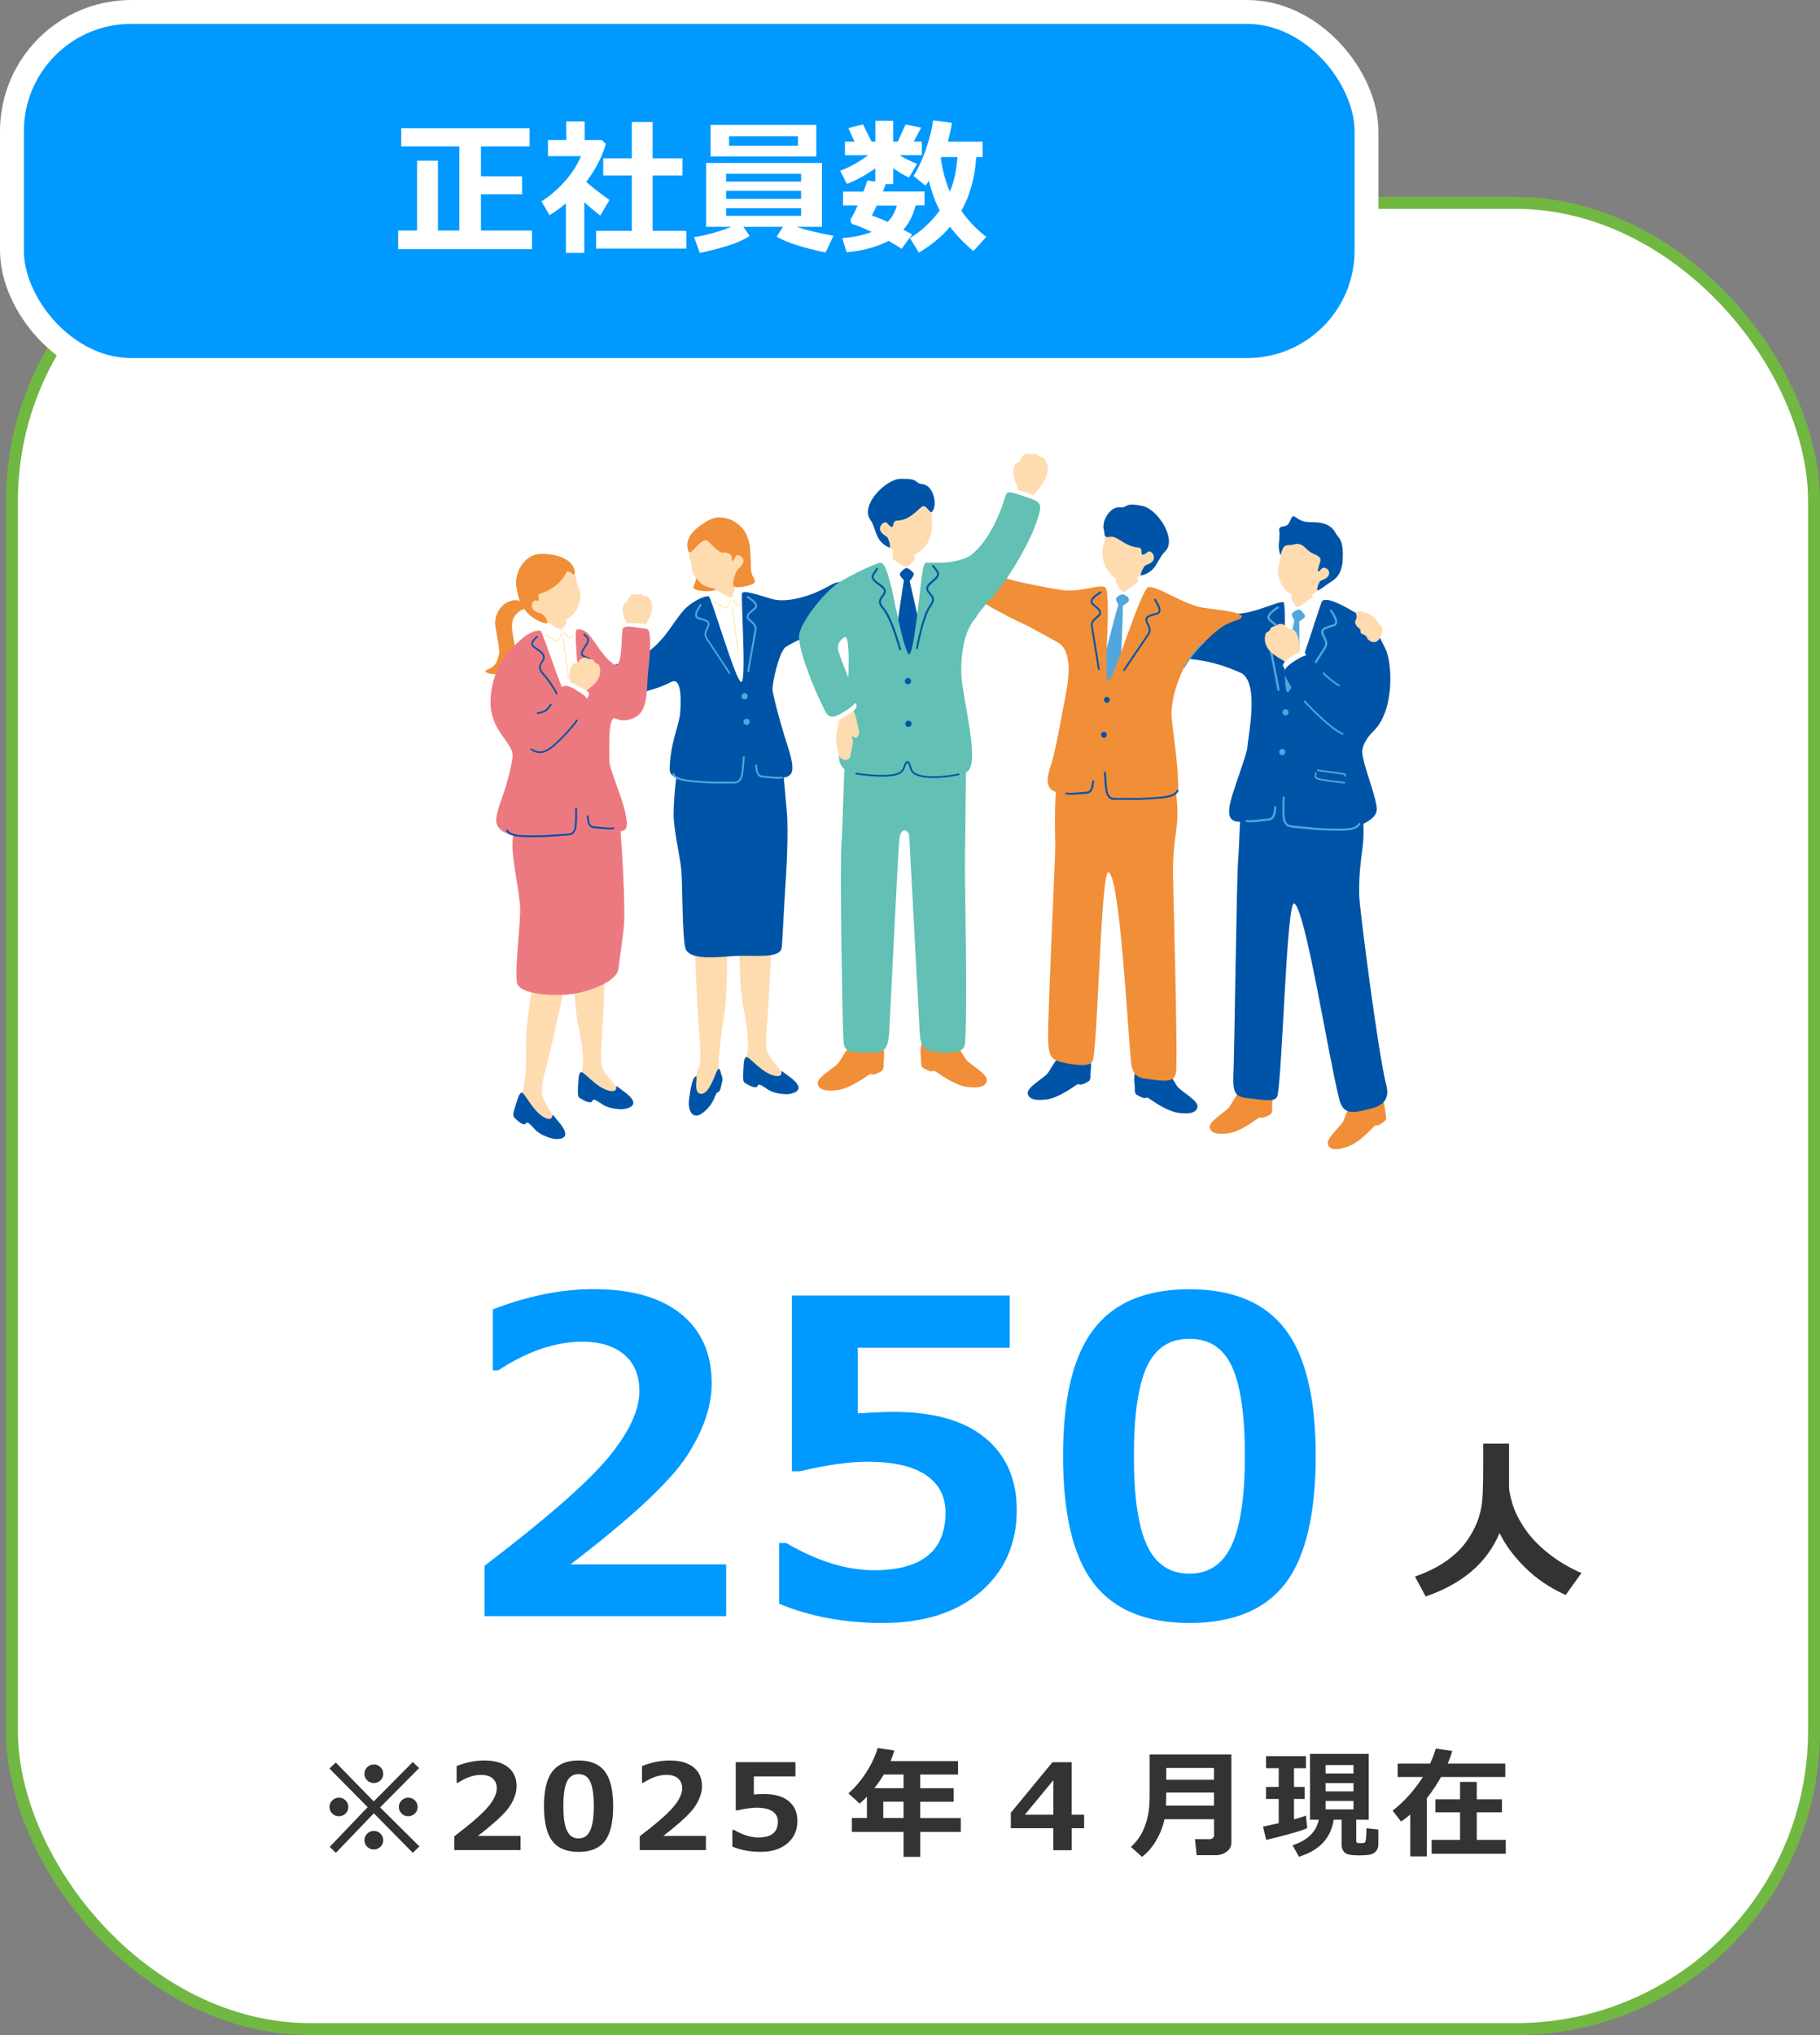
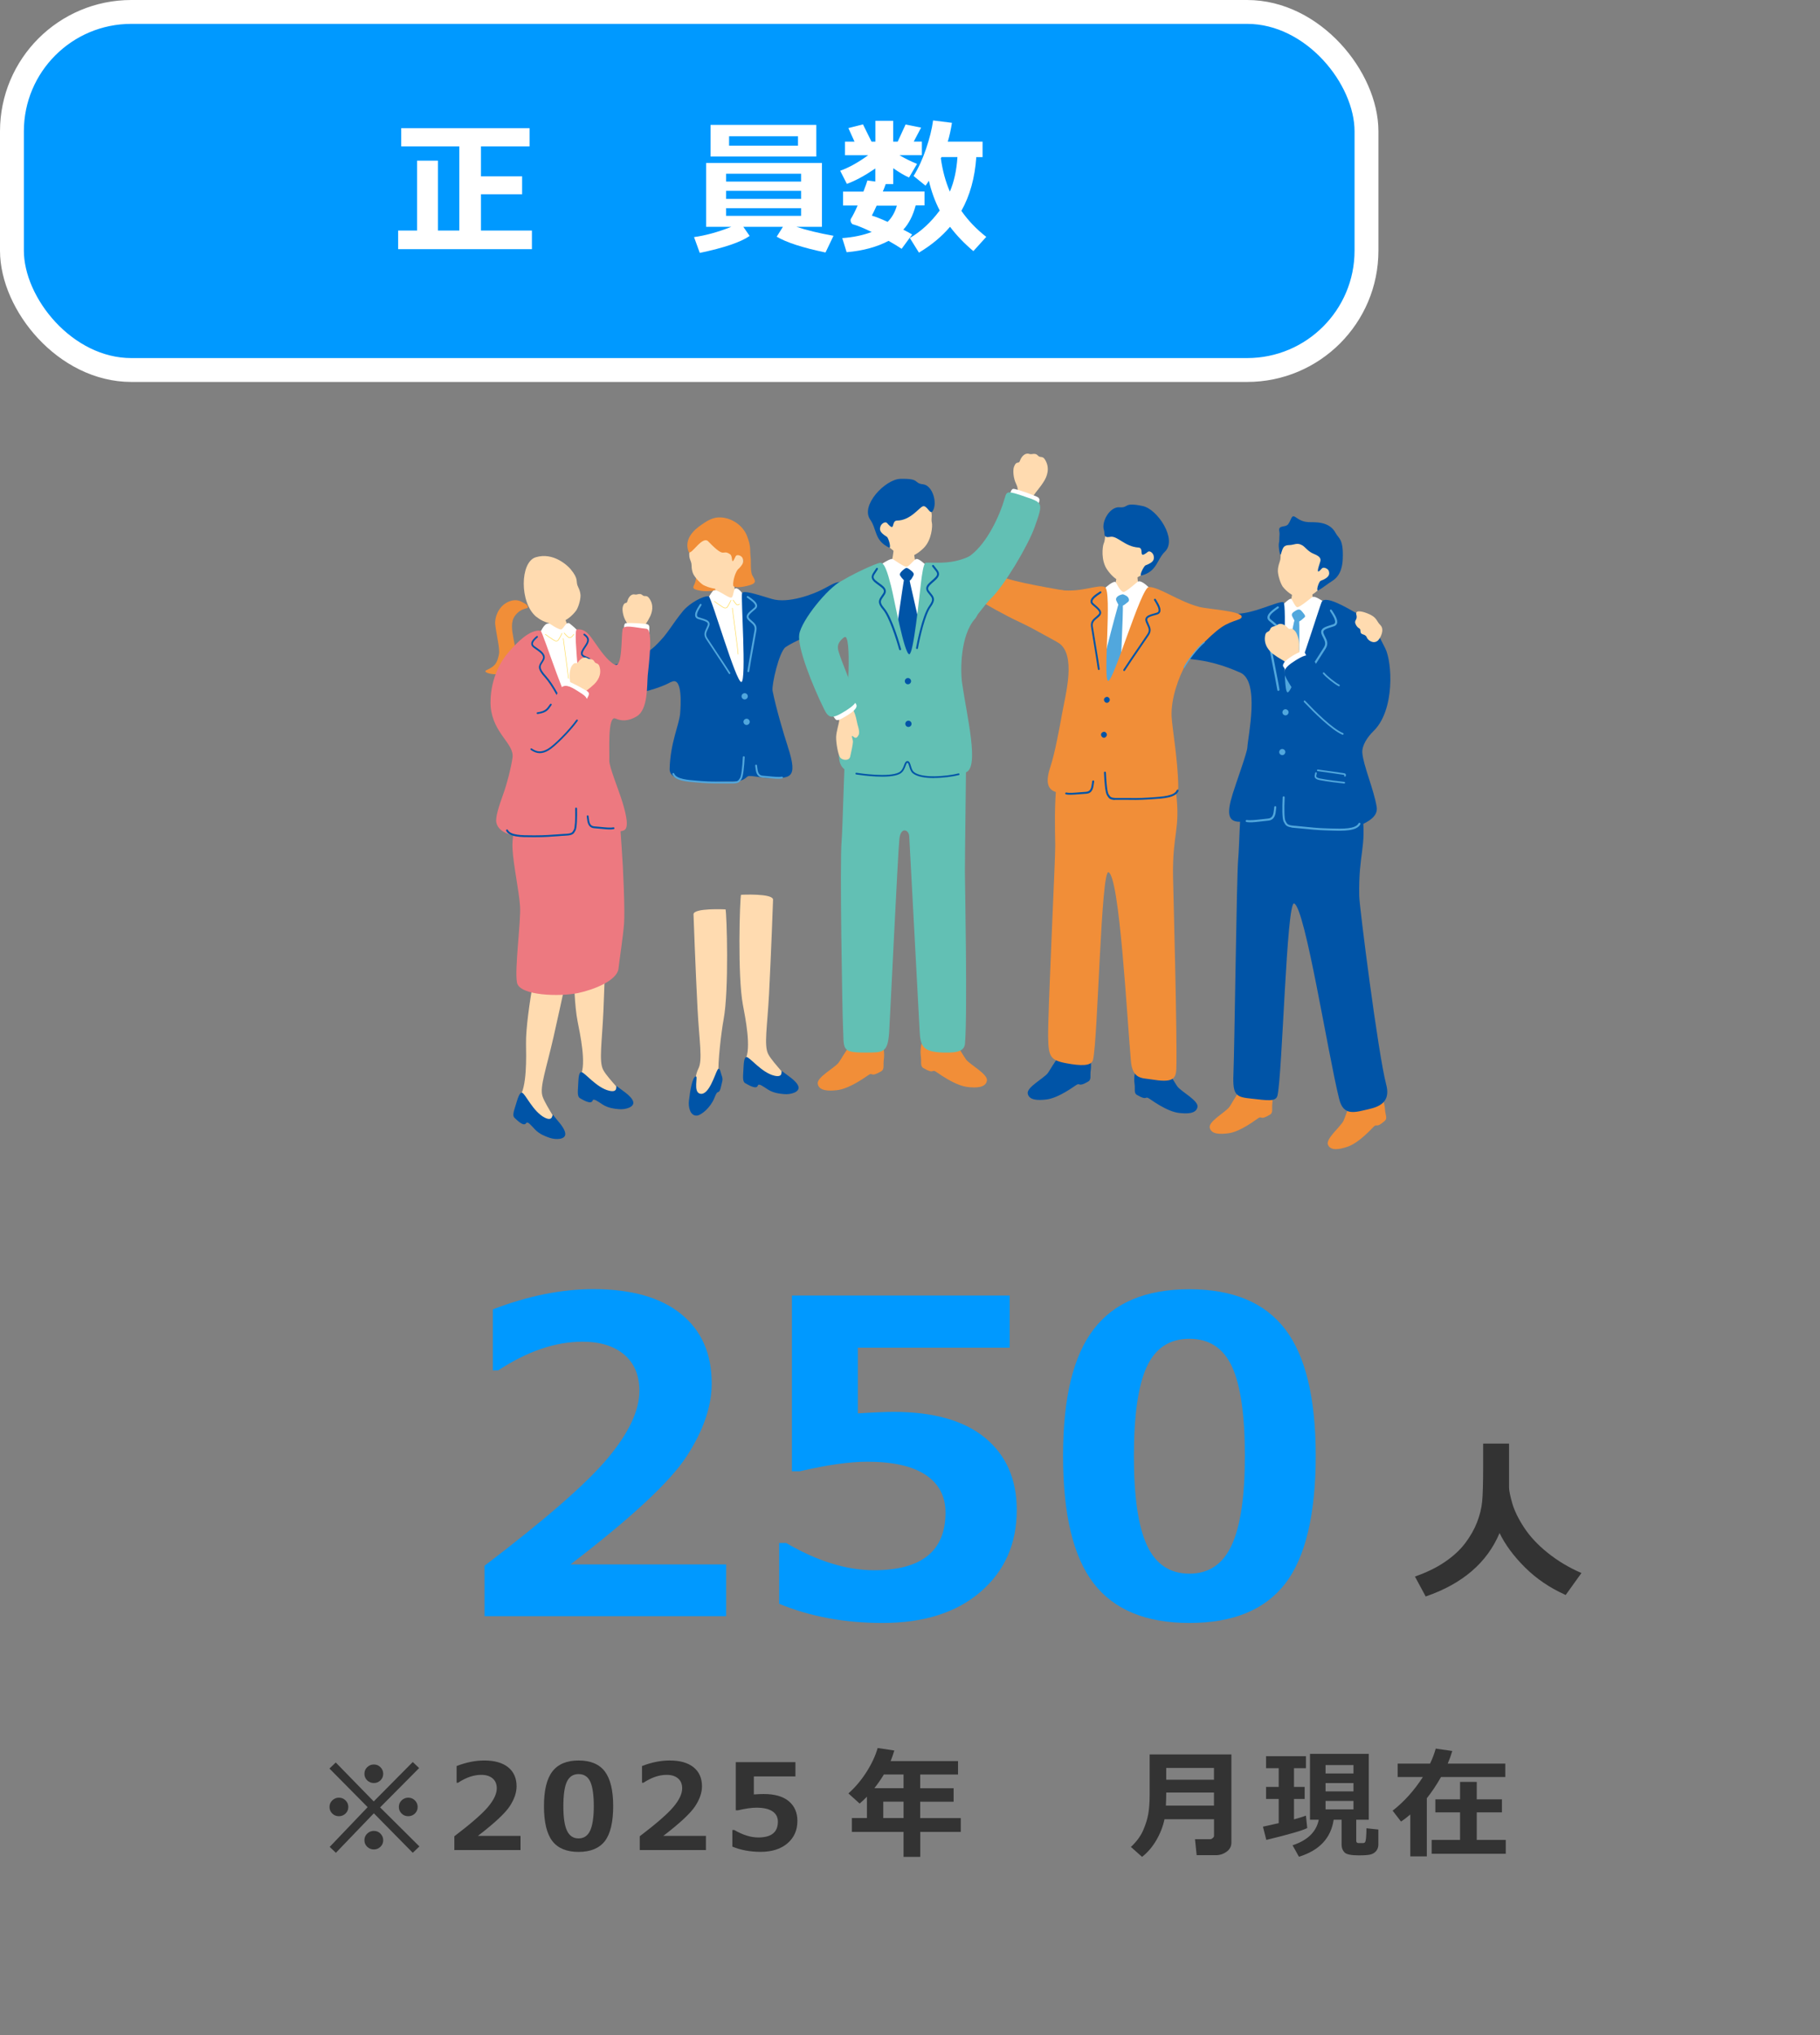
<svg xmlns="http://www.w3.org/2000/svg" id="_レイヤー_8" data-name="レイヤー 8" viewBox="0 0 305 341">
  <rect x="0" y="0" width="305" height="341" fill="#808080" stroke="none" />
-   <rect x="2" y="34" width="302" height="306" rx="50" ry="50" style="fill: #fff; stroke: #70b842; stroke-miterlimit: 10; stroke-width: 2px;" />
  <rect x="2" y="2" width="227" height="60" rx="20" ry="20" style="fill: #09f; stroke: #fff; stroke-miterlimit: 10; stroke-width: 4px;" />
  <g>
    <path d="M69.89,38.63v-11.71h3.5v11.71h3.58v-14.1h-9.73v-3.05h21.51v3.05h-8.15v5.02h6.9v3h-6.9v6.08h8.54v3.12h-22.42v-3.12h3.17Z" style="fill: #fff;" />
-     <path d="M97.92,42.38h-3.08v-8.31c-.85.72-1.77,1.39-2.75,1.99l-1.35-2.31c1.48-.95,2.81-2.1,3.99-3.45,1.18-1.35,2.06-2.73,2.64-4.14h-5.54v-2.7h3.06v-3.1h3.1v3.1h2.88l.65.67c-.59,2.1-1.68,4.21-3.27,6.34.76.71,2.05,1.72,3.89,3.04l-1.55,2.62c-.98-.77-1.88-1.52-2.67-2.26v8.51ZM115.02,41.66h-15.12v-2.98h5.98v-9.28h-4.79v-2.87h4.79v-6.08h3.49v6.08h5v2.87h-5v9.28h5.65v2.98Z" style="fill: #fff;" />
    <path d="M125.62,39.54c-1.47,1.03-4.26,1.98-8.35,2.84l-.96-2.65c1.94-.27,4.02-.84,6.24-1.72h-4.22v-10.71h19.41v10.71h-4.27c1.69.56,3.76,1.06,6.21,1.5l-1.34,2.8c-3.87-.81-6.59-1.7-8.18-2.65l1.04-1.65h-6.63l1.06,1.53ZM136.8,26.23h-17.72v-5.3h17.72v5.3ZM134.25,30.43v-1.32h-12.57v1.32h12.57ZM121.68,33.33h12.57v-1.35h-12.57v1.35ZM134.25,34.88h-12.57v1.29h12.57v-1.29ZM133.73,24.41v-1.57h-11.55v1.57h11.55Z" style="fill: #fff;" />
    <path d="M153.44,34.46c-.45,1.69-1.14,3.03-2.06,4.02.64.33,1.14.6,1.48.81l-1.76,2.4c-.57-.38-1.3-.83-2.19-1.33-1.96,1.03-4.31,1.67-7.03,1.9l-.73-2.36c1.85-.14,3.49-.48,4.93-1.03-1.37-.66-2.38-1.07-3.03-1.25-.13,0-.25-.08-.35-.23-.11-.15-.16-.31-.16-.48,0-.08.01-.15.04-.22.32-.5.7-1.25,1.14-2.25h-2.44v-2.33h3.41c.34-.88.57-1.5.67-1.87l1.33.18v-2.19c-1.77,1.21-3.36,2.07-4.77,2.58l-1.12-2.2c1.42-.5,2.98-1.36,4.69-2.6h-3.89v-2.28h1.6l-1.03-2.27,2.45-.62,1.43,2.89h.65v-3.49h2.98v3.49h.76l1.32-2.87,2.6.52-1.23,2.34h1.36v2.28h-3.76c.91.55,1.9,1.04,2.95,1.46l-1.34,2.28c-.65-.26-1.53-.78-2.65-1.55v2.65h-1.26c-.14.41-.3.82-.48,1.25h6.98v2.33h-1.46ZM148.75,37.18c.72-.71,1.23-1.62,1.55-2.72h-3.39c-.33.72-.59,1.28-.81,1.67.61.17,1.49.52,2.65,1.05ZM163.61,26.33c-.24,3.46-1.07,6.46-2.5,9,1.13,1.62,2.52,3.07,4.17,4.36l-2.16,2.39c-1.54-1.3-2.84-2.66-3.91-4.08-1.38,1.63-3.11,3.07-5.21,4.33l-1.53-2.45c1.85-1.07,3.52-2.61,5.01-4.61-.81-1.56-1.41-3.23-1.82-4.99-.19.32-.37.59-.56.83l-2-1.62c.8-1.29,1.49-2.79,2.08-4.52.59-1.73.99-3.32,1.19-4.79l3.16.4c-.19,1.19-.42,2.24-.7,3.15h5.83v2.6h-1.06ZM159.18,32.11c.71-1.66,1.13-3.59,1.27-5.79h-2.67l-.11.21c.28,2.05.79,3.91,1.51,5.58Z" style="fill: #fff;" />
  </g>
  <g>
    <path d="M121.69,270.81h-40.49v-8.45c10.24-7.79,17.13-13.81,20.66-18.04,3.53-4.23,5.29-7.98,5.29-11.26,0-2.61-.85-4.64-2.55-6.08-1.7-1.44-4.03-2.16-7-2.16-4.52,0-9.22,1.6-14.12,4.81h-.89v-10.23c5.89-2.26,11.51-3.39,16.86-3.39,6.34,0,11.23,1.38,14.67,4.15,3.43,2.77,5.15,6.65,5.15,11.64,0,3.85-1.4,7.92-4.19,12.21-2.79,4.29-9.29,10.33-19.48,18.13h26.09v8.66Z" style="fill: #09f;" />
    <path d="M130.57,268.74v-10.19h1.18c5.2,3.04,10.11,4.56,14.72,4.56,7.98,0,11.98-3.22,11.98-9.66,0-2.73-1.11-4.84-3.32-6.31-2.21-1.47-5.48-2.21-9.8-2.21-2.95,0-6.71.53-11.3,1.6h-1.32v-29.44h36.5v8.73h-25.45v11.01c2.73-.17,4.74-.25,6.02-.25,6.7,0,11.81,1.46,15.33,4.37,3.52,2.91,5.28,6.93,5.28,12.07,0,5.66-2.02,10.22-6.06,13.71-4.04,3.48-9.52,5.22-16.43,5.22-6.34,0-12.12-1.07-17.32-3.21Z" style="fill: #09f;" />
    <path d="M199.33,271.95c-7.3,0-12.65-2.22-16.06-6.65-3.41-4.43-5.12-11.54-5.12-21.33s1.71-16.78,5.13-21.24c3.42-4.47,8.77-6.7,16.04-6.7s12.62,2.23,16.04,6.68c3.42,4.46,5.13,11.53,5.13,21.23s-1.7,17-5.1,21.4c-3.4,4.41-8.76,6.61-16.08,6.61ZM199.33,224.33c-3.33,0-5.71,1.56-7.15,4.69-1.44,3.12-2.16,8.12-2.16,14.99s.74,11.83,2.21,14.97c1.47,3.14,3.84,4.71,7.09,4.71s5.62-1.59,7.09-4.78c1.47-3.18,2.21-8.17,2.21-14.97s-.72-11.82-2.16-14.94c-1.44-3.11-3.82-4.67-7.15-4.67Z" style="fill: #09f;" />
  </g>
  <path d="M251.31,256.86c-2.09,4.98-6.22,8.53-12.39,10.65l-1.8-3.34c1.95-.68,3.63-1.5,5.02-2.45s2.53-1.99,3.39-3.13c.86-1.14,1.53-2.31,1.99-3.49.46-1.19.75-2.34.86-3.46.11-1.12.17-3.08.17-5.9v-3.85s4.34,0,4.34,0v7.34c0,.52.18,1.4.53,2.64.36,1.25,1.02,2.61,1.99,4.09.97,1.48,2.29,2.9,3.96,4.24s3.55,2.47,5.65,3.38l-2.64,3.68c-2.64-1.18-4.91-2.72-6.81-4.61s-3.33-3.82-4.28-5.79Z" style="fill: #333;" />
  <g>
    <path d="M70.28,309.4l-1.11,1.06-6.52-6.62-6.36,6.62-1.04-.99,6.36-6.66-6.4-6.47,1.06-1.01,6.36,6.52,6.54-6.6,1.07,1.01-6.54,6.59,6.58,6.54ZM58.37,302.78c0,.43-.15.8-.46,1.1s-.68.45-1.12.45-.81-.15-1.11-.45-.46-.67-.46-1.1.15-.8.46-1.1.68-.46,1.11-.46.81.15,1.12.46.46.67.46,1.1ZM64.22,297.22c0,.43-.15.8-.46,1.1s-.68.45-1.11.45-.81-.15-1.12-.45-.46-.67-.46-1.1.15-.8.46-1.1.68-.46,1.12-.46.81.15,1.11.46.46.67.46,1.1ZM64.22,308.35c0,.43-.15.8-.46,1.1s-.68.45-1.11.45-.81-.15-1.12-.45-.46-.67-.46-1.1.15-.8.46-1.1.68-.46,1.12-.46.81.15,1.11.46.46.67.46,1.1ZM69.99,302.78c0,.43-.15.8-.46,1.1s-.68.45-1.12.45-.81-.15-1.11-.45-.46-.67-.46-1.1.15-.8.46-1.1.68-.46,1.11-.46.81.15,1.12.46.46.67.46,1.1Z" style="fill: #333;" />
    <path d="M87.23,310h-11.09v-2.31c2.81-2.14,4.69-3.78,5.66-4.94s1.45-2.19,1.45-3.09c0-.72-.23-1.27-.7-1.67s-1.1-.59-1.92-.59c-1.24,0-2.53.44-3.87,1.32h-.24v-2.8c1.61-.62,3.15-.93,4.62-.93,1.74,0,3.08.38,4.02,1.14s1.41,1.82,1.41,3.19c0,1.05-.38,2.17-1.15,3.34s-2.54,2.83-5.34,4.97h7.15v2.37Z" style="fill: #333;" />
    <path d="M96.96,310.31c-2,0-3.47-.61-4.4-1.82s-1.4-3.16-1.4-5.84.47-4.6,1.41-5.82,2.4-1.84,4.39-1.84,3.46.61,4.39,1.83,1.41,3.16,1.41,5.82-.47,4.66-1.4,5.86-2.4,1.81-4.4,1.81ZM96.96,297.27c-.91,0-1.56.43-1.96,1.28s-.59,2.23-.59,4.11.2,3.24.61,4.1,1.05,1.29,1.94,1.29,1.54-.44,1.94-1.31.61-2.24.61-4.1-.2-3.24-.59-4.09-1.05-1.28-1.96-1.28Z" style="fill: #333;" />
    <path d="M118.3,310h-11.09v-2.31c2.81-2.14,4.69-3.78,5.66-4.94s1.45-2.19,1.45-3.09c0-.72-.23-1.27-.7-1.67s-1.1-.59-1.92-.59c-1.24,0-2.53.44-3.87,1.32h-.24v-2.8c1.61-.62,3.15-.93,4.62-.93,1.74,0,3.08.38,4.02,1.14s1.41,1.82,1.41,3.19c0,1.05-.38,2.17-1.15,3.34s-2.54,2.83-5.34,4.97h7.15v2.37Z" style="fill: #333;" />
    <path d="M122.73,309.43v-2.79h.32c1.43.83,2.77,1.25,4.03,1.25,2.19,0,3.28-.88,3.28-2.65,0-.75-.3-1.32-.91-1.73s-1.5-.61-2.69-.61c-.81,0-1.84.15-3.1.44h-.36v-8.07h10v2.39h-6.97v3.02c.75-.05,1.3-.07,1.65-.07,1.84,0,3.24.4,4.2,1.2s1.45,1.9,1.45,3.31c0,1.55-.55,2.8-1.66,3.75s-2.61,1.43-4.5,1.43c-1.74,0-3.32-.29-4.75-.88Z" style="fill: #333;" />
    <path d="M161.02,306.96h-6.8v4.18h-2.8v-4.18h-8.66v-2.33h2.52v-3.57c-.38.4-.79.78-1.22,1.15l-1.88-1.7c1.11-.99,2.11-2.16,2.99-3.53s1.52-2.72,1.91-4.08l2.79.42c-.2.66-.4,1.25-.61,1.77h11.29v2.26h-6.34v2.29h5.6v2.26h-5.6v2.74h6.8v2.33ZM148.12,297.34c-.49.81-1.02,1.57-1.59,2.29h4.89v-2.29h-3.3ZM148.02,304.63h3.4v-2.74h-3.4v2.74Z" style="fill: #333;" />
-     <path d="M181.69,306.34h-2.09v3.69h-3.09v-3.69h-7.11v-2.59l6.97-8.47h3.22v8.79h2.09v2.27ZM176.52,304.07v-5.77l-4.77,5.77h4.77Z" style="fill: #333;" />
    <path d="M206.36,308.74c0,.64-.27,1.15-.81,1.54s-1.13.58-1.79.58h-3.22l-.28-2.68h2.56c.12,0,.26-.06.41-.19s.22-.25.22-.37v-2.78h-8.3c-.27,1.26-.74,2.44-1.4,3.56s-1.45,2.03-2.36,2.74l-1.87-1.66c.94-.88,1.63-1.81,2.05-2.78s.71-1.89.86-2.75.23-1.92.23-3.17v-6.8h13.7v14.76ZM203.44,302.55v-2.19h-8c0,.77-.02,1.5-.06,2.19h8.06ZM203.44,298.22v-1.98h-8v1.98h8Z" style="fill: #333;" />
    <path d="M219.08,306.31c-.81.42-3.1,1.08-6.87,1.99l-.56-2.22,2.64-.59v-4.05h-2.12v-2.02h2.12v-3.14h-2.12v-2.01h6.68v2.01h-2v3.14h1.79v2.02h-1.79v3.42c.85-.23,1.52-.45,2-.63l.22,2.08ZM223.5,304.92c-.46,3.08-2.4,5.15-5.82,6.2l-1.07-1.92c2.51-.82,3.98-2.25,4.39-4.28h-1.47v-11.04h9.85v11.04h-2.1v3.53c0,.25.13.38.38.38h.78c.12,0,.22-.04.3-.12s.15-.36.19-.83.06-.98.06-1.53l2,.21v2.5c0,.41-.11.76-.34,1.06s-.54.5-.92.61-1.07.16-2.04.16c-1.26,0-2.05-.16-2.37-.49s-.49-.75-.49-1.26v-4.22h-1.34ZM226.82,297.17v-1.41h-4.68v1.41h4.68ZM222.14,300.17h4.68v-1.39h-4.68v1.39ZM226.82,301.77h-4.68v1.42h4.68v-1.42Z" style="fill: #333;" />
    <path d="M239.1,311.06h-2.76v-7.02c-.53.46-1.05.86-1.56,1.18l-1.4-1.82c1.93-1.5,3.62-3.39,5.07-5.64h-4.23v-2.24h5.43c.41-.86.73-1.7.95-2.52l2.78.4c-.19.66-.45,1.37-.77,2.12h9.65v2.24h-10.77c-.74,1.31-1.54,2.5-2.38,3.56v9.74ZM252.34,310.62h-12.42v-2.32h4.76v-4.62h-4.14v-2.18h4.14v-2.92h2.8v2.92h4.22v2.18h-4.22v4.62h4.86v2.32Z" style="fill: #333;" />
  </g>
  <g>
    <g>
      <path d="M212.18,106.3c.01-.54,1.93-3,3.56-4.19.65-.47.89-3.37.9-3.53.05-.58,3.21-.47,3.25.24.02.25.07,3.1.72,3.97.5.67,2.32,3.26,2.22,4.09-.29,2.42-10.69.88-10.66-.57Z" style="fill: #ffdbb0;" />
      <path d="M212.61,182.42c-.82.21-1.1.33-1.74.63-.46.22-.77.65-1.49.17-.89-.59-1.36-.46-1.75-.19-.34.23-1.34,2.13-1.65,2.51-.71.88-3.47,2.38-3.25,3.41.24,1.15,1.78,1.12,3.1.95.8-.1,2.25-.52,4.92-2.46.84-.61.27.43,2.1-.68.54-.33.26-1,.37-1.85.14-1.03-.08-2.62-.6-2.48Z" style="fill: #f18e38;" />
      <path d="M231.07,183.58c-.77.36-1.03.52-1.59.94-.41.3-.64.78-1.44.44-.98-.42-1.42-.2-1.76.13-.29.29-.93,2.34-1.16,2.77-.54.99-2.98,2.98-2.58,3.95.45,1.09,1.95.78,3.22.36.77-.25,2.12-.92,4.38-3.31.71-.75.34.37,1.94-1.06.47-.42.07-1.03.02-1.89-.05-1.04-.56-2.56-1.04-2.33Z" style="fill: #f18e38;" />
      <path d="M211.77,127.9c-4.38-.58-3.81,10.73-4.28,16.13-.25,2.82-.61,31.77-.79,35.98-.15,3.62.49,3.82,3.1,4.09,2.4.25,4.02.59,4.28-.52.83-3.55,1.53-32.79,2.81-32.19,1.85.86,5.6,24.99,7.53,32.75.74,2.99,2.66,2.24,5.17,1.66,2.56-.59,3.28-1.94,2.71-4.08-1.35-5.12-4.49-29.81-4.52-31.62-.12-7.36,1.26-7.92.5-14.13-1.06-8.71-4.08-8.27-7.73-8.1-2.95.14-8.79.02-8.79.02Z" style="fill: #0054a7;" />
      <path d="M212.42,105.29c.44-2.07,3.69-5.34,3.99-4.93.24.32.68,1.4,1.01,1.39.45,0,2.31-1.61,2.55-1.72.45-.21,1.64.69,2.08.91,1.46.77,1.75,4.55,1.79,6.62.07,3.63.51,12.73.56,14.34.07,2.22-9.15,2.04-10.19,1.96-3.09-.23-3.6-1.51-3.57-3.25,0-.36.8-10.68,1.78-15.33Z" style="fill: #fff;" />
      <path d="M218.08,102.34c-.29-.32-.63-.22-.98,0-.45.28-.8.52-.5,1.03.29.49.32.87.85.83.44-.03.9-.54,1.17-.76.28-.22-.17-.68-.54-1.1Z" style="fill: #51a7dd;" />
      <path d="M217.71,103.77c.14,1.52-.14,14.74-.15,15.76,0,1.02-1.96,4.19-2.41,4.6-.44.41-.79-2.47-.92-3.89-.15-1.65,2.4-15.16,2.63-16.05.23-.88.76-.99.84-.43Z" style="fill: #51a7dd;" />
      <path d="M206.54,133.13c.66-2.12,2.44-6.98,2.49-7.85.11-1.96,2.15-11.11-1.19-12.58-3.06-1.35-5.49-1.95-8.05-2.23-1.59-.18-1.7-2.05-1.45-5.08.09-1.13.73-2.48,2.65-2.62,1.7-.13,5.02,0,5.84.06,2.9.22,7.37-2.18,8.25-1.92.63.19-.29,14.99.7,15.1.99.1,5.45-14.83,5.76-15.24.72-.97,4.1,1.02,5.74,1.96,2.89,1.64,3.77,3.76,4.86,5.9,1.18,2.3,1.65,10.36-1.97,13.88-1.02.99-1.95,2.41-1.87,3.61.14,2.09,1.95,6.21,2.41,9.1.26,1.62-1.49,2.5-2.92,3.15-2.72,1.23-7.93.64-11.17-.03-2.46-.51-1.18-6.02-2.29-5.76-.97.23-1.18,4.74-2.32,4.77-4.02.09-7.41,2.02-5.47-4.2Z" style="fill: #0054a7;" />
      <path d="M216.42,138.67c.2.03.44.05.73.07.24.01.63.06,1.1.1,1.06.11,2.66.28,4.16.31.23,0,.46.01.7.02,2.09.06,4.25.11,4.86-1.05.04-.08.01-.19-.07-.23-.08-.04-.19-.01-.23.07-.51.98-2.65.92-4.54.87-.24,0-.47-.01-.7-.02-1.48-.03-3.08-.2-4.13-.31-.48-.05-.87-.09-1.11-.11-1.38-.08-1.48-.29-1.69-.7-.03-.05-.05-.1-.08-.15-.18-.34-.23-1.8-.13-3.93,0-.09-.07-.18-.16-.18-.09,0-.17.07-.18.16-.07,1.59-.11,3.59.18,4.11l.08.14c.22.43.39.68,1.25.81Z" style="fill: #51a7dd;" />
      <path d="M209.32,137.79c.59.02,1.41-.07,2.2-.17.35-.04.7-.08,1.01-.11,1.14-.1,1.24-1.17,1.31-1.87.01-.13.02-.25.04-.36.01-.09-.05-.18-.14-.2-.1-.01-.18.05-.2.14-.02.11-.03.24-.04.38-.08.84-.21,1.49-1,1.56-.32.03-.66.07-1.02.11-.98.11-1.99.23-2.52.13-.09-.02-.18.04-.2.14-.02.09.04.18.14.2.12.02.26.04.42.04Z" style="fill: #51a7dd;" />
      <path d="M217.88,115.28c.06,0,.12-.03.15-.09.2-.36,1.77-2.81,2.91-4.61.59-.92,1.07-1.67,1.22-1.91.5-.8.21-1.36-.09-1.97-.09-.18-.19-.37-.26-.57-.06-.16-.06-.29-.01-.39.14-.29.7-.47,1.28-.65.16-.05.32-.1.47-.15.26-.09.42-.24.5-.46.21-.6-.36-1.47-.73-2.05-.05-.08-.1-.15-.14-.21-.05-.08-.15-.11-.23-.06-.08.05-.11.15-.06.23.04.06.09.14.14.22.3.46.84,1.31.69,1.75-.04.12-.14.2-.29.25-.16.05-.31.1-.47.15-.69.22-1.28.4-1.49.83-.09.19-.09.42,0,.66.08.22.18.41.28.6.29.58.5,1,.11,1.63-.15.24-.63.99-1.22,1.91-1.15,1.8-2.72,4.26-2.93,4.63-.05.08-.01.19.07.23.03.01.05.02.08.02Z" style="fill: #51a7dd;" />
      <path d="M214.17,115.77c-.06-.02-.1-.07-.11-.14-.05-.41-.61-3.27-1.02-5.36-.21-1.07-.38-1.94-.43-2.22-.17-.92.31-1.35.81-1.8.15-.14.31-.28.45-.44.11-.12.16-.24.16-.36-.02-.33-.48-.69-.95-1.08-.13-.1-.26-.21-.38-.32-.21-.18-.31-.38-.3-.62.03-.63.87-1.24,1.43-1.64.08-.06.15-.11.21-.15.08-.06.18-.04.24.03.06.07.04.18-.03.24-.06.04-.13.1-.21.15-.44.32-1.27.91-1.29,1.37,0,.12.05.24.18.34.13.11.25.21.38.31.56.45,1.05.85,1.08,1.32.02.21-.07.42-.24.62-.16.17-.32.32-.48.46-.48.43-.83.74-.7,1.48.05.28.22,1.16.43,2.22.41,2.09.97,4.96,1.02,5.38.01.09-.05.18-.15.19-.03,0-.06,0-.08,0Z" style="fill: #51a7dd;" />
      <path d="M221.29,98.46c-1.24,1.38-2.65,1.93-3.7,1.65-1.05-.28-1.94-.93-2.66-1.85-.53-.9-.79-2.13-.78-2.63,0-.46.12-.97.29-1.45.42-1.1-.27-1.26,1.04-3.37.4-.64.98-2.09,3.87-1.52,2.06.41,4.95,5.63,3.44,7.16-.55.55-1.18.94-1.5,2.01Z" style="fill: #ffdbb0;" />
      <path d="M223.86,89.37c-1.07-2.12-3.62-1.83-4.57-1.88-.62-.03-1.29-.2-2-.72-.91-.66-.75.07-1.38,1.02-.47.71-1.79.05-1.51,1.31.08.38-.02.79-.01,1.34.01.48-.13.51-.09,1.13.02.37.1.85.15,1.07.17.77.29-.2.48-.61.14-.32.33-.68,1.09-.69.94-.01,1.33-.51,2.28.07.41.25.94,1.03,1.85,1.39,1.29.51,1.22.95,1.06,1.44-.37,1.14-.69,2.17.32,1.01.28-.32,1.03.06,1.14.39.17.5.22,1.1-1.34,1.68-.32.1-.87,1.85-.39,1.6.6-.32,1.55-1.09,2.35-1.59,1.43-.9,1.69-2.59,1.73-3.64.15-3.48-.71-3.44-1.15-4.32Z" style="fill: #0054a7;" />
      <g>
        <path d="M225.28,131.29c.07,0,.12-.05.13-.12,0-.08-.05-.14-.12-.15-.59-.06-3.02-.35-4.07-.57-.33-.07-.54-.16-.61-.27-.06-.1-.03-.22.01-.37.02-.09.04-.17.05-.26,0-.08-.05-.14-.12-.15-.07,0-.14.05-.15.12,0,.07-.03.14-.04.22-.05.18-.1.39.02.59.12.18.36.31.78.39,1.06.22,3.5.51,4.1.57,0,0,.02,0,.02,0Z" style="fill: #51a7dd;" />
        <path d="M225.4,130.13c.06,0,.12-.05.13-.11.02-.14.03-.25-.04-.33-.07-.1-.19-.12-.36-.14l-.12-.02c-.47-.08-2.59-.37-3.61-.51l-.55-.08c-.07,0-.14.04-.15.12-.01.07.04.14.12.15l.55.08c1.02.14,3.14.43,3.6.51l.12.02c.08.01.16.02.19.04,0,0,0,.02-.02.12-.01.07.04.15.11.16.01,0,.02,0,.03,0Z" style="fill: #51a7dd;" />
      </g>
      <path d="M215.94,119.34c0,.28-.21.52-.5.53-.28,0-.52-.21-.53-.5,0-.28.21-.52.5-.53.28,0,.52.21.53.5Z" style="fill: #51a7dd;" />
      <path d="M215.4,126c0,.28-.21.52-.5.53-.28,0-.52-.21-.53-.5,0-.28.21-.52.5-.53.28,0,.52.21.53.5Z" style="fill: #51a7dd;" />
      <path d="M216.91,112.31c-.56-.42-.59-.78-1.13-1.17-.54-.39-1.49-.84-2.41-1.54-.56-.43-1.67-1.48-1.35-3.14.14-.74.63-.46.82-.99.22-.61.87-.46,1.15-.71.49-.44,1.26-.2,1.84.47.39.45.46-.32,1.22.54.34.39.76,1.61.66,2.68-.1,1.06.53,1.8.87,2.17.35.37-1.39,1.91-1.67,1.69Z" style="fill: #ffdbb0;" />
      <path d="M216.85,112.45c1.51-1.04,2.67-1.54,2.27-2.2-.4-.65-.46-1.25-.93-1.12-.95.25-3.74,1.88-3.09,2.63.65.75.53,1.53,1.75.69Z" style="fill: #fff;" />
      <path d="M220.08,110.48c1.26,2.13,2.61,3.88,3.42,3.69.72-.17,3.11-4.88,5.35-3.29,2.94,2.09.39,7.38-1.85,9.68-1.43,1.47-3.22,1.5-4.63.87-1.32-.59-3.94-2.87-6.45-7.13-.93-1.58-1.19-2.16,1.25-3.68,1.73-1.08,2.38-1.06,2.92-.15Z" style="fill: #0054a7;" />
      <path d="M231.34,104.76c-.76-.75-.51-1.32-2.21-1.99-.24-.09-2.13-.83-1.83.24.27.96-.53.86-.06,1.71.38.7.74.46.74.95,0,.85.65.43,1.02,1.03.18.62,1.19,1.27,1.9.64.43-.38,1.19-1.84.43-2.59Z" style="fill: #ffdbb0;" />
      <path d="M225.03,123.12s-.04,0-.06-.01c-1.85-.78-4.83-3.77-6.45-5.48-.05-.06-.05-.15,0-.2.06-.05.15-.05.2,0,1.6,1.7,4.55,4.66,6.35,5.41.07.03.11.11.08.19-.02.05-.08.09-.13.09Z" style="fill: #51a7dd;" />
      <path d="M224.39,115s-.05,0-.07-.02c-.78-.42-2.04-1.42-2.6-2.08-.05-.06-.04-.15.01-.2.06-.05.15-.04.2.02.54.63,1.77,1.61,2.52,2.01.07.04.1.12.06.19-.03.05-.07.08-.13.08Z" style="fill: #51a7dd;" />
    </g>
    <g>
      <path d="M182.84,103.05c.01-.54,1.93-3,3.56-4.19.65-.47.89-3.37.9-3.53.05-.58,3.21-.47,3.25.24.02.25.07,3.1.72,3.97.5.67,2.32,3.26,2.22,4.09-.29,2.42-10.69.88-10.66-.57Z" style="fill: #ffdbb0;" />
      <path d="M182.23,176.88c-.82.2-1.11.31-1.75.6-.46.21-.78.63-1.5.14-.88-.6-1.35-.48-1.75-.22-.34.22-1.38,2.11-1.69,2.48-.73.86-3.51,2.33-3.31,3.36.22,1.16,1.76,1.15,3.08,1,.8-.09,2.26-.48,4.96-2.37.85-.59.26.43,2.11-.65.55-.32.27-1,.4-1.85.16-1.03-.03-2.62-.55-2.49Z" style="fill: #0054a7;" />
-       <path d="M190.68,179.13c.97.42,1.83.94,2.32,1,.5.06,1.02-.21,1.51-.58.57-.43.77-.16,1.17.1.34.22,1.38,2.11,1.69,2.48.73.86,3.51,2.33,3.31,3.36-.22,1.16-1.76,1.15-3.08,1-.8-.09-2.26-.48-4.96-2.37-.85-.59-.26.43-2.11-.65-.55-.32-.27-1-.4-1.85-.16-1.03.06-2.7.55-2.49Z" style="fill: #0054a7;" />
+       <path d="M190.68,179.13c.97.42,1.83.94,2.32,1,.5.06,1.02-.21,1.51-.58.57-.43.77-.16,1.17.1.34.22,1.38,2.11,1.69,2.48.73.86,3.51,2.33,3.31,3.36-.22,1.16-1.76,1.15-3.08,1-.8-.09-2.26-.48-4.96-2.37-.85-.59-.26.43-2.11-.65-.55-.32-.27-1-.4-1.85-.16-1.03.06-2.7.55-2.49" style="fill: #0054a7;" />
      <path d="M168.08,96.68c1.76.85,8.72,2,11.94,2.56,3.08.54,1.43,10.39-1.25,9.15-2.07-.96-5.22-2.91-7.77-4.09-2.77-1.28-6.07-3.19-6.95-3.75-1.37-.87-.74-1.97.15-3.53.89-1.56.81-1.83,3.88-.35Z" style="fill: #f18e38;" />
      <path d="M180.7,124.85c-4.35-.58-3.96,11.41-3.86,16.79.04,1.95-1.25,27.9-1.19,32.08.05,3.29.33,3.93,3.03,4.44,2.35.44,4.23.53,4.49-.57.83-3.52,1.34-32.02,2.61-31.43,1.83.85,3.06,23.91,3.74,31.63.27,3.05,1.85,2.83,3.35,3.07,3.58.59,4.19.02,4.26-1.78.18-4.95-.52-30.38-.55-32.17-.12-7.31,1.26-7.86.51-14.03-1.05-8.65-4.05-8.21-7.66-8.04-2.93.13-8.72.01-8.72.01Z" style="fill: #f18e38;" />
      <path d="M183.23,101.07c1.06-2.14,3.44-3.93,3.74-3.51.23.33.91,1.88,1.48,1.59.84-.43,2.01-1.56,2.24-1.69.82-.47,3.06,2.25,3.35,2.65,2.22,3.07.69,16.46.69,18.08,0,2.23-7.92,1.67-8.96,1.55-1.04-.13-5.51.09-5.29-3.96.02-.36.64-10.44,2.74-14.71Z" style="fill: #fff;" />
      <path d="M188.65,99.78c-.39-.16-.38-.28-.87-.1-.48.17-.95.53-.67,1.04.26.48.29.84.8.82.42-.02.88-.5,1.15-.7.27-.21.13-.81-.4-1.05Z" style="fill: #51a7dd;" />
      <path d="M188.17,101.14c.09,1.47-.48,12.67-.52,13.65s-2.12,4.31-2.83,4.27c-.58-.03-.65-2.36-.73-3.72-.09-1.59,3.01-12.98,3.26-13.82.25-.84.76-.93.82-.39Z" style="fill: #51a7dd;" />
      <path d="M176.05,128.4c.68-1.96,1.57-6.73,1.92-8.73.57-3.26,2.51-10.05-.66-12.01-2.03-1.26-2.05-3.49-1.65-4.88.63-2.22,1.34-3.99,2.12-3.9,3.48.41,6.28-1.01,7.38-.51,1.24.56-.37,15.6.55,15.72.92.12,5.52-15.73,6.83-15.73,1.78,0,4.91,2.41,8.48,3.35,1.21.32,6.73.67,7.04,1.52.26.69-1.47.58-3.38,1.89-2.15,1.48-5.27,4.99-5.94,6.16-1.2,2.12-2.53,5.76-2.4,8.76.09,1.95,1.07,7.34,1.12,11.84.03,2.75-7.55,1.83-10.88,1.99-2.34.12-1.14-4.97-2.03-4.98-1.15-.01-1.17,3.93-2.23,3.92-3.75-.03-8.24,1.32-6.26-4.41Z" style="fill: #f18e38;" />
      <path d="M186.82,134.02c.19.01.42.01.68,0,.23,0,.59,0,1.03,0,.99.02,2.5.04,3.89-.06.21-.01.43-.03.65-.04,1.94-.12,3.95-.25,4.42-1.38.03-.08,0-.17-.09-.21-.08-.03-.17,0-.21.09-.39.95-2.38,1.07-4.14,1.19-.22.01-.44.03-.65.04-1.38.1-2.87.07-3.86.06-.45,0-.81-.01-1.04,0-1.29.04-1.4-.14-1.63-.5-.03-.04-.06-.09-.09-.13-.2-.3-.37-1.65-.45-3.63,0-.09-.08-.16-.17-.15-.09,0-.16.08-.15.17.06,1.48.2,3.34.51,3.8l.08.13c.24.38.42.6,1.22.65Z" style="fill: #0054a7;" />
      <path d="M179.05,133.16c.55.03,1.31-.03,2.05-.09.33-.03.65-.06.94-.07,1.07-.06,1.19-1.05,1.27-1.71.02-.12.03-.23.05-.33.02-.09-.04-.17-.13-.19-.09-.02-.17.04-.19.13-.02.1-.03.22-.05.35-.1.78-.23,1.38-.98,1.43-.3.02-.62.05-.95.07-.91.08-1.86.16-2.35.05-.09-.02-.17.04-.19.12-.02.09.04.17.12.19.11.02.24.04.39.05Z" style="fill: #0054a7;" />
      <path d="M188.38,112.44c.06,0,.11-.03.14-.08.19-.33,1.72-2.57,2.84-4.21.57-.84,1.04-1.53,1.19-1.75.48-.73.23-1.27-.03-1.83-.08-.17-.16-.35-.23-.54-.05-.15-.05-.27,0-.37.14-.27.66-.42,1.21-.57.15-.04.3-.08.45-.13.24-.07.4-.22.48-.42.21-.55-.29-1.38-.62-1.93-.05-.08-.09-.15-.12-.2-.04-.08-.14-.1-.22-.06-.08.04-.1.14-.06.22.03.06.08.13.13.21.26.43.75,1.24.6,1.65-.04.11-.13.18-.28.23-.15.05-.29.09-.44.13-.65.18-1.21.34-1.41.73-.09.18-.1.39-.02.62.07.21.16.39.24.57.26.55.44.94.06,1.52-.15.22-.62.91-1.18,1.74-1.12,1.64-2.65,3.89-2.85,4.23-.04.08-.02.17.06.22.02.01.05.02.07.02Z" style="fill: #0054a7;" />
      <path d="M184.08,112.25c-.05-.02-.09-.07-.1-.13-.04-.38-.48-3.06-.8-5.02-.17-1-.3-1.82-.34-2.08-.13-.86.32-1.25.8-1.65.14-.12.29-.25.43-.39.11-.11.16-.22.15-.33-.01-.3-.42-.66-.86-1.03-.12-.1-.23-.2-.35-.31-.19-.17-.27-.36-.26-.58.04-.59.84-1.13,1.38-1.48.08-.05.14-.1.2-.13.07-.05.17-.03.22.04.05.07.03.17-.04.22-.06.04-.13.09-.2.14-.42.28-1.2.81-1.24,1.24,0,.12.04.22.15.32.11.1.23.2.34.3.51.44.95.82.97,1.26,0,.2-.07.39-.24.57-.15.16-.31.29-.46.41-.46.39-.8.67-.69,1.36.04.26.18,1.08.34,2.08.32,1.96.77,4.65.81,5.04,0,.09-.06.17-.14.17-.03,0-.05,0-.08-.01Z" style="fill: #0054a7;" />
      <path d="M185.02,117.13c-.07.29.13.55.34.62.27.1.51-.13.59-.31.09-.26,0-.45-.22-.61-.21-.15-.63,0-.71.3Z" style="fill: #0054a7;" />
      <path d="M184.53,122.98c-.07.29.13.55.34.62.27.1.51-.13.59-.31.09-.26,0-.45-.22-.61-.21-.15-.63,0-.71.3Z" style="fill: #0054a7;" />
      <g>
        <path d="M191.64,96.14c-1.74,1.09-2.89,1.56-3.95,1.18-.68-.18-1.44-.87-2.13-1.84-1.12-1.58-.78-3.95-.62-4.33.47-1.07-.18-1.28,1.31-3.24.45-.6,1.16-1.98,4.05-1.14,2.54.74,6.79,5.85,1.32,9.36Z" style="fill: #ffdbb0;" />
        <path d="M186.04,89.96c-1.23.21-.84-.52-1.04-1.13-.47-1.41.99-3.96,2.61-3.83,1.66.13.56-.92,3.92-.2,2.45.53,5.8,5.58,3.7,7.63-1.39,1.35-1.3,3.3-3.92,4-.49.13.38-1.6.67-1.7,1.45-.55,1.42-1.02,1.37-1.51-.05-.49-.64-1.03-.99-.75-1.75,1.4-.51-.65-1.56-.72-2.34-.15-3.52-2.01-4.74-1.8Z" style="fill: #0054a7;" />
      </g>
      <path d="M198.46,111.92s-.03,0-.05-.01c-.05-.02-.06-.08-.04-.13.52-.96,2.18-3.31,3.37-4.22.04-.03.1-.02.13.02.03.04.02.1-.02.13-1.13.85-2.79,3.18-3.32,4.16-.02.03-.05.05-.08.05Z" style="fill: #51a7dd;" />
    </g>
    <g>
      <path d="M117.32,98.98c1.07.17,2.96.15,2.98-.62.05-2.36-2.01-3.64-3.27-3.89-.71-.14,0,1.74-.59,3.28-.23.59-.71.96.89,1.22Z" style="fill: #f18e38;" />
      <path d="M103.77,111.19c1.89-.49,4.27-.94,7.04-3.95,2.12-2.31,6.45,2.45,4.35,4.53-1.02,1.01-1.26,2.26-5.32,3.6-2.91.96-6.08,1.38-7.11,1.54-1.99.31-1.98-1.5-2.51-3.22-.53-1.72.06-1.6,3.55-2.51Z" style="fill: #0054a7;" />
      <path d="M122.69,96.48c-.1-.1-2.85.26-2.99.36-.24.17.32,1.93.13,2.27-.45.77-.79,2.16-1.22,3.23-.28.69-.95,2.13,1.91,2.33,3.61.25,4.29-1.62,4.29-2.49,0-1.03-1.11-2.04-1.53-2.98-.21-.47-.44-2.58-.57-2.71Z" style="fill: #ffdbb0;" />
      <path d="M124.9,177.56c1.06-1.89-.02-7.13-.4-9.17-.93-4.96-.52-17.7-.32-18.46,0,0,5.42-.28,5.37.84-.02.61-.33,9.11-.67,15.73-.29,5.56-.89,8.67-.14,10.13.84,1.62,4.2,4.67,3.52,5.04-1.78.42-8.06-1.82-7.36-4.11Z" style="fill: #ffdbb0;" />
      <path d="M125.11,177.13c.52-.04,2.53,2.63,4.68,3.12,1.69.39.95-1.03,1.3-.74.77.63,2.38,1.56,2.7,2.52.31.95-1.27,1.42-2.43,1.3-.71-.07-1.73-.17-2.66-.76-.77-.49-1.56-1.12-1.7-.67-.25.74-1.65-.15-2.1-.39-.45-.24-.4-.95-.33-2.08.07-1.1.06-2.28.55-2.31Z" style="fill: #0054a7;" />
      <g>
        <path d="M120.41,179.95c-.15-1.82.47-7.07.85-9.11.93-4.96.53-17.7.33-18.46,0,0-5.42-.28-5.37.84.02.61.33,9.11.67,15.73.29,5.56.89,8.67.14,10.13-.84,1.62-.85,5.43.4,5.55,1.82.18,3.14-2.86,2.99-4.68Z" style="fill: #ffdbb0;" />
        <path d="M120.24,179.27c-.44.74-1.42,4.29-2.89,4-1.26-.25-.31-3.01-.75-2.91-.58.14-.95,2.38-1.15,4.11-.12,1.03.21,2.57,1.37,2.46.71-.07,2.25-1.35,2.87-2.89.38-.94.47-.99.62-1.03.43-.11.48-.85.73-1.83.14-.55-.13-.96-.22-1.36-.16-.67-.34-.96-.58-.55Z" style="fill: #0054a7;" />
      </g>
      <path d="M119.44,99.06c.46-.68,2.43,1.11,3.08,1.08.45-.02.34-1.56.81-1.56,1.22,0,3.24,4.73,3.36,6.51.11,1.77-.04,7.18.17,9.19.22,2.01,5.22,14.46,2.61,14.62-2.6.15-12.61,2.43-12.76-.15-.09-1.54,2.04-20.09,2.04-28.22,0-.71.34-.97.68-1.47Z" style="fill: #fff;" />
-       <path d="M121.1,126.95c2.01-.07,1.96-.04,4.79-.37,2.82-.34,4.34.28,4.94,1.56.59,1.28.61,3.55,1.01,7.64.35,3.55-.08,10.64-.23,12.79-.15,2.15-.47,8.84-.6,10.18-.2,2-4.77,1.24-7.82,1.44-3.05.2-7.84.81-8.36-1.41-.52-2.22-.43-10.4-.65-12.95-.22-2.55-1.35-6.75-1.29-9.73.07-3.55.65-8.04,1.02-9.12.37-1.08,5.19.04,7.2-.03Z" style="fill: #0054a7;" />
      <path d="M132.03,125.12c-.63-1.9-2.01-6.54-2.56-9.37-.18-.94,1.09-6.57,2.19-7.32,3.05-2.07,9.52-3.54,11.46-5.47,1.42-1.41-.28-2.11-.95-3.91-.86-2.28-1.92-1.59-3.96-.48-1.91,1.05-6.14,2.59-8.83,1.8-2.54-.75-4.79-1.53-5.02-.97-.23.55.77,14.77-.12,14.88-.89.11-5.01-14.22-5.46-14.34-.8-.2-3.2,1.1-4.29,2.41-1.86,2.24-2.54,3.8-4.52,5.75-1.68,1.66,1.48,6.62,2.65,6.12,1.83-.78,1.44,4.37,1.36,5.32-.15,1.88-1.67,4.99-1.76,9.34-.06,2.66,6.85,2.05,10.11,2.09,2.27.03,2.46-.55,3-.89.34-.21,2.36.27,3.38.28,3.63.02,5.14.32,3.31-5.25Z" style="fill: #0054a7;" />
      <path d="M122.99,131.29c-.18,0-.4,0-.66,0-.22,0-.57,0-.99,0-.96,0-2.41,0-3.76-.11-.21-.02-.42-.03-.63-.05-1.88-.14-3.82-.29-4.26-1.39-.03-.08,0-.17.09-.2.08-.03.17,0,.2.09.37.92,2.29,1.07,3.99,1.2.21.02.42.03.63.05,1.33.11,2.78.11,3.73.1.43,0,.79,0,1.01,0,1.24.05,1.36-.12,1.58-.47.03-.04.06-.08.09-.13.2-.28.38-1.6.48-3.51,0-.08.08-.15.16-.15.08,0,.15.08.15.16-.08,1.43-.24,3.23-.54,3.67l-.08.12c-.24.36-.42.57-1.19.61Z" style="fill: #51a7dd;" />
      <path d="M130.71,130.49c-.53.03-1.27-.05-1.99-.12-.32-.03-.63-.06-.91-.08-1.03-.08-1.14-1.03-1.21-1.66-.01-.12-.03-.23-.04-.32-.01-.08.04-.16.12-.18.09-.01.16.04.18.12.02.1.03.22.04.34.09.76.21,1.34.93,1.39.29.02.6.05.92.08.88.09,1.79.18,2.27.08.08-.02.16.04.18.12.02.08-.04.16-.12.18-.11.02-.23.04-.37.04Z" style="fill: #51a7dd;" />
      <path d="M122.27,112.95c-.06,0-.11-.03-.14-.08-.18-.32-1.63-2.51-2.69-4.11-.54-.82-.99-1.49-1.13-1.7-.46-.71-.21-1.23.05-1.77.08-.16.16-.34.23-.52.05-.14.05-.26,0-.35-.13-.26-.64-.41-1.17-.57-.14-.04-.29-.09-.43-.13-.23-.08-.39-.21-.46-.41-.2-.54.3-1.33.63-1.85.05-.07.09-.14.12-.2.04-.07.14-.1.21-.05.07.04.1.14.05.21-.03.06-.08.13-.12.2-.26.42-.74,1.19-.6,1.59.04.11.12.18.26.22.14.05.28.09.42.13.62.19,1.16.34,1.35.73.09.17.09.37,0,.6-.07.2-.16.38-.24.55-.25.53-.44.91-.07,1.47.14.21.58.89,1.12,1.7,1.06,1.6,2.52,3.8,2.71,4.12.04.07.02.17-.06.21-.02.01-.05.02-.07.02Z" style="fill: #51a7dd;" />
      <path d="M125.46,112.62c.05-.02.09-.07.1-.13.04-.37.5-2.95.84-4.84.17-.96.31-1.76.36-2.01.14-.83-.3-1.21-.75-1.61-.14-.12-.28-.24-.42-.39-.1-.11-.15-.22-.15-.32.02-.29.42-.63.84-.99.11-.1.23-.19.34-.29.18-.16.27-.35.26-.56-.03-.57-.8-1.1-1.31-1.45-.07-.05-.14-.09-.19-.13-.07-.05-.17-.03-.21.03-.05.07-.04.16.03.21.05.04.12.08.19.14.4.28,1.15.8,1.18,1.22,0,.11-.04.21-.15.31-.11.1-.22.19-.34.29-.5.42-.93.78-.95,1.21-.01.19.07.38.23.55.14.15.29.28.44.41.44.38.76.66.65,1.32-.04.25-.18,1.04-.36,2.01-.34,1.89-.8,4.48-.84,4.86,0,.08.05.16.14.17.03,0,.05,0,.07-.01Z" style="fill: #51a7dd;" />
      <path d="M124.18,96.06c-.7,1.57-1.96,2.46-3.08,2.59-1.12.13-2.21-.11-3.25-.63-.84-.57-1.53-1.51-1.71-1.93-.16-.38-.24-.85-.24-1.31,0-1.06-.72-.96-.22-3.17.15-.67,1.21-3.78,4.22-4.29,2.64-.45,5.73,5.44,4.27,8.74Z" style="fill: #ffdbb0;" />
      <path d="M118.81,90.86c-1.01-1.49-3.08,2.51-3.43,1.56-.76-2.06.85-3.61,2.22-4.52.32-.21,1.11-.82,2.05-1.08,1.94-.54,4.67.71,5.55,3.02.7,1.84.44,2.31.6,3.6.08.66-.09,2.35.3,3.02.52.89.8,1.32-.87,1.71-1.46.35-2.29.27-2.35-.05-.11-.56.31-2.44,1-2.91.96-1.03.74-1.4.51-1.78-.23-.38-.94-.58-1.11-.21-.86,1.84-.39.03-.91-.33-1.42-.99-.7.9-3.55-2.04Z" style="fill: #f18e38;" />
      <path d="M121.55,101.93c-.14,0-.3-.06-.47-.17-.44-.28-1.19-.78-1.4-.96-.02-.02-.02-.05,0-.07.02-.02.05-.02.07,0,.2.17.93.67,1.39.95.2.13.37.18.5.14.1-.02.18-.09.25-.2.18-.29.43-.72.57-1.05.01-.02.04-.04.06-.03.02,0,.04.04.03.06-.14.34-.39.77-.57,1.07-.08.13-.19.21-.31.24-.03,0-.07.01-.1.01Z" style="fill: #fedc5e;" />
      <path d="M123.61,101.42c-.09,0-.16-.03-.23-.1-.18-.19-.38-.47-.49-.63-.03-.04-.06-.08-.07-.1-.02-.02-.01-.05,0-.07.02-.02.05-.01.07,0,.02.02.04.06.08.11.11.16.31.43.48.62.14.15.35.02.44-.05.02-.02.05-.01.07,0,.02.02.01.05,0,.07-.12.09-.24.14-.34.14Z" style="fill: #fedc5e;" />
      <path d="M123.7,109.67h0s-.05-.02-.05-.05c0-.41-.47-3.93-.75-6.03-.11-.83-.2-1.49-.22-1.7,0-.03.02-.05.04-.05.02,0,.05.02.05.04.02.21.11.86.22,1.69.3,2.24.75,5.63.75,6.04,0,.03-.02.05-.05.05Z" style="fill: #fedc5e;" />
      <path d="M125.32,116.67c0,.29-.23.52-.52.53-.29,0-.52-.23-.53-.52,0-.29.23-.52.52-.53.29,0,.52.23.53.52Z" style="fill: #51a7dd;" />
      <path d="M125.64,120.95c0,.29-.23.52-.52.53-.29,0-.52-.23-.53-.52,0-.29.23-.52.52-.53.29,0,.52.23.53.52Z" style="fill: #51a7dd;" />
    </g>
    <g>
      <path d="M147.52,174.95c-.87.21-1.16.32-1.83.63-.48.22-.82.66-1.57.15-.92-.63-1.42-.5-1.84-.23-.36.23-1.45,2.21-1.77,2.6-.76.91-3.68,2.44-3.47,3.52.23,1.21,1.85,1.21,3.24,1.05.84-.1,2.37-.51,5.2-2.49.89-.62.27.46,2.21-.68.57-.34.29-1.05.42-1.94.16-1.08-.04-2.75-.58-2.61Z" style="fill: #f18e38;" />
      <path d="M154.92,174.42c1.02.44,1.92.99,2.43,1.05.53.06,1.07-.22,1.58-.61.59-.45.8-.16,1.22.11.36.23,1.45,2.21,1.77,2.6.76.91,3.68,2.44,3.47,3.52-.23,1.21-1.85,1.21-3.24,1.05-.84-.1-2.37-.51-5.2-2.49-.89-.62-.27.46-2.21-.68-.57-.34-.29-1.05-.42-1.94-.16-1.08.07-2.84.58-2.61Z" style="fill: #f18e38;" />
      <path d="M172.56,84.59c.39-.62.28-.99.66-1.58.38-.59,1.14-1.39,1.77-2.43.39-.64,1.07-2.09.12-3.59-.42-.67-.79-.21-1.18-.66-.45-.52-1.03-.12-1.4-.26-.65-.25-1.31.29-1.62,1.17-.21.59-.58-.14-.99,1-.19.52-.13,1.87.38,2.88.51,1,.17,1.97-.02,2.46-.2.5,2.09,1.34,2.29,1.02Z" style="fill: #ffdbb0;" />
      <path d="M169.32,82.6c-.31,1.08-1.02,2.03.66,2.42,1.69.4,3.68,1.45,3.79.38.11-1.06.93-1.78-.05-2.19-.72-.31-2.53-1.02-3.79-1.29-.37-.08-.54.41-.61.67Z" style="fill: #fff;" />
      <path d="M168.42,83.34c-.89,3.1-2.95,7.55-5.7,9.67-1.25.96-2.87,1.51-6.88,2.37-1.7.36,2.41,6.33,3.61,8.9,1.68,3.6,4.58-2.03,6.62-4,2.2-2.11,6.17-8.77,7.29-11.88,1.53-4.24,1.4-4.14-1.56-5.17-2.98-1.04-3.08-.91-3.38.11Z" style="fill: #62c0b4;" />
      <path d="M157.17,99.32c.01-.54-1.78-3.09-3.36-4.36-.62-.5-.73-3.41-.73-3.57-.02-.59-3.18-.63-3.26.09-.03.25-.22,3.09-.91,3.93-.53.64-2.47,3.15-2.41,3.97.17,2.43,10.63,1.39,10.67-.06Z" style="fill: #ffdbb0;" />
      <path d="M161.93,124.73c0,1.68-.24,19.43-.23,21.36.02,2.54.44,23.58.02,28.73-.09,1.13-.9,1.64-3.68,1.55-3.43-.12-3.8-1.05-3.93-3.72-.16-3.23-1.69-31.47-1.74-32.54s-1.41-1.66-1.65.46c-.24,2.12-1.63,31.4-1.72,32.53-.26,3.35-1.02,3.26-3.99,3.27-4.17,0-3.54-.56-3.74-4.45-.11-2.21-.56-27.54-.23-30.99.17-1.77.49-15.09.68-16.41.66-4.58,20.19-2.92,20.19.22Z" style="fill: #62c0b4;" />
      <path d="M156.69,96.37c-.25-.43-2.32-2.71-3.07-2.71-.41,0-1.25,1.31-1.72,1.31s-2.04-1.16-2.3-1.29c-.49-.24-3.44,1.78-4.12,2.84-1.88,2.97-1.75,16.26.92,16.18,4.26-.12,8.31.02,10.61-.07,3.58-.13,1.24-13.56-.32-16.28Z" style="fill: #fff;" />
      <path d="M151.41,95.45c.41-.34.56-.38,1-.05.52.4.87.66.65,1.06-.29.52-.46.95-1.08.95-.45,0-.9-.58-1.13-.97-.19-.32.22-.71.56-.99Z" style="fill: #0054a7;" />
      <path d="M151.58,96.62c-.3,1.56-1.65,11.08-1.75,12.14-.1,1.06,1.94,3.04,2.46,3,.63-.04,2.39-1.3,2.62-2.18.25-.94-2.35-11.49-2.5-12.43-.15-.93-.68-1.11-.82-.53Z" style="fill: #0054a7;" />
      <path d="M162.33,93.29c-2.81,1.19-4.59.99-7.15.99-.43,0-.7,2.2-.84,3.36-.32,2.62-1.25,11.95-1.96,11.99-.84,0-2.54-9.43-3.05-11.42-.6-2.33-1.1-3.94-1.8-3.91-.61.03-5.18,2.08-7.25,3.54-2.28,1.62-.89,9.74,1.25,8.89,1.25-.5.52,10.83.06,14.46-.29,2.28-2.32,6.81.42,8,2.21.97,9.05,1.13,9.4-.17.14-.52.5-1.6.81-1.58.33.07.33,1.13.56,1.74.33.87,6.78,1.09,9.09.24,2.3-.85.15-9.42-.64-14.97-.3-2.12-.31-8,2.18-10.78,1.38-1.54,3.23-12.22-1.06-10.4Z" style="fill: #62c0b4;" />
      <path d="M150.85,108.95c-.07,0-.14-.04-.17-.12-.49-1.78-1.68-5.46-2.71-6.67-.98-1.14-.75-1.6-.25-2.31.09-.13.19-.27.29-.43.1-.16.13-.31.11-.44-.06-.33-.47-.62-.91-.94-.23-.16-.46-.34-.68-.53-.77-.7-.4-1.24,0-1.82.1-.14.21-.3.31-.47.05-.08.14-.1.21-.05.07.05.09.16.05.24-.11.18-.22.34-.32.49-.4.59-.59.86-.05,1.34.2.18.43.34.65.5.49.35.95.69,1.05,1.16.04.23,0,.47-.15.71-.1.17-.2.32-.3.45-.42.61-.62.88.23,1.87,1.35,1.57,2.73,6.6,2.79,6.81.02.09-.02.19-.1.21,0,0-.02,0-.03,0Z" style="fill: #0054a7;" />
      <path d="M153.68,108.76c.07,0,.14-.06.15-.14.33-1.82,1.2-5.59,2.12-6.88.88-1.22.61-1.66.05-2.33-.1-.12-.21-.25-.32-.41-.11-.15-.16-.3-.14-.43.04-.33.42-.66.82-1.01.21-.18.43-.37.63-.58.7-.76.29-1.27-.16-1.81-.11-.14-.23-.28-.35-.45-.05-.07-.15-.09-.22-.03-.07.06-.08.17-.03.24.12.17.25.32.36.46.45.55.66.81.17,1.33-.18.2-.39.38-.6.56-.46.4-.89.77-.94,1.24-.02.23.05.46.21.69.12.16.23.3.34.43.47.57.69.83-.06,1.88-1.21,1.68-2.15,6.81-2.19,7.03-.02.09.04.18.12.2,0,0,.02,0,.03,0Z" style="fill: #0054a7;" />
      <path d="M152.68,114.13c0,.29-.23.52-.52.53-.29,0-.52-.23-.53-.52,0-.29.23-.52.52-.53.29,0,.52.23.53.52Z" style="fill: #0054a7;" />
      <path d="M152.76,121.28c0,.29-.23.52-.52.53-.29,0-.52-.23-.53-.52,0-.29.23-.52.52-.53.29,0,.52.23.53.52Z" style="fill: #0054a7;" />
      <path d="M156.49,130.37c-1.48,0-2.87-.22-3.57-.84-.29-.26-.43-.71-.54-1.1-.08-.28-.19-.62-.3-.62h0c-.13,0-.2.2-.32.52-.16.43-.37,1.02-.97,1.34-1.72.91-6.39.24-7.31.1-.08-.01-.13-.08-.12-.16.01-.08.08-.13.16-.12.55.09,5.46.82,7.14-.07.5-.27.69-.78.84-1.19.13-.36.26-.7.58-.7h0c.32,0,.44.38.57.82.11.36.23.76.46.97,1.33,1.18,5.62.76,7.51.28.08-.02.15.03.17.1.02.07-.03.15-.1.17-1.02.26-2.66.49-4.2.49Z" style="fill: #0054a7;" />
      <g>
        <path d="M148.68,91.38c1.51,1.39,2.56,2.06,3.67,1.88.7-.05,1.58-.59,2.43-1.42,1.39-1.35,1.49-3.75,1.4-4.15-.27-1.14.41-1.23-.7-3.43-.34-.67-.78-2.16-3.78-1.86-2.64.27-7.75,4.52-3.01,8.98Z" style="fill: #ffdbb0;" />
        <path d="M154.62,84.85c.72-.3,1.22,1.48,1.67.8.87-1.3.01-4.32-1.6-4.5-1.66-.18-.39-1-3.82-.91-2.5.07-6.73,4.44-5.03,6.84,1.12,1.59.67,3.49,3.13,4.66.46.22-.08-1.65-.35-1.79-1.32-.8-1.21-1.27-1.07-1.74.14-.47.82-.9,1.11-.56,1.47,1.69.61-.41,1.67-.42,2.22-.02,3.65-2.11,4.29-2.38Z" style="fill: #0054a7;" />
      </g>
      <path d="M142.55,118.28c-.47-.59-1.02-1.63-2.23-.67-.63.5.27,2.68.31,3.12.03.34-.49,1.82-.51,2.79-.02.98.33,2.98.69,3.43.36.45,1.48.58,1.66-.15.18-.73.48-2.19.47-2.53,0-.34-.42-1.29.06-.84.42.4.65.15.87-.24.19-.35.09-.93-.1-1.57-.16-.35-.28-2.17-1.22-3.34Z" style="fill: #ffdbb0;" />
      <path d="M141.16,120.35c1.79-.98,2.7-1.76,2.29-2.39s-.57-1.07-1.03-.93c-.94.27-3.67,1.95-3,2.68s.46,1.35,1.75.64Z" style="fill: #fff;" />
      <path d="M143.44,116.59c-.6-1.42-2.39-5.65-2.92-7.46-.25-.86-.09-1.49.81-2.25.55-.46,1.48-.42,2.16-.79,1.08-.58-.09-9.89-2.55-8.68-2.2,1.08-6.62,6.51-7,8.88-.35,2.17,2.21,8.57,4.14,12.49.77,1.56,1.28,1.82,3.65.31,1.52-.97,2.1-1.59,1.71-2.51Z" style="fill: #62c0b4;" />
    </g>
    <g>
      <path d="M88.47,101.73c-.05-.43-.49-.58-.99-.86-.39-.21-1.29-.62-2.62.14-1.35.77-2.01,2.45-1.86,3.7.22,1.79.79,4.04.62,4.9-.32,1.57-.66,2.02-2.11,2.69-1.15.52,3.88,1.7,4.78-1.21.75-2.41-1.41-5.98,0-7.89,1.06-1.44,2.22-1.13,2.18-1.46Z" style="fill: #f18e38;" />
      <path d="M107.2,106.96c.28-.57.15-.88.43-1.42.28-.54.86-1.3,1.32-2.25.28-.58.74-1.9-.21-3.11-.42-.54-.7-.11-1.08-.46-.43-.41-.9-.01-1.23-.1-.58-.16-1.1.36-1.3,1.15-.13.52-.51-.07-.77.95-.12.46.05,1.63.58,2.45.53.82.24,2.26.12,2.69-.13.45,1.99.4,2.14.11Z" style="fill: #ffdbb0;" />
      <path d="M92.61,102.4c.11,0,1.55.17,1.69.16.05.25.65,1.81.76,2.12.54,1.57,2.79,4.69,2.9,4.86,1.09,1.81-10.38,2.66-8.31-.62.3-.14,2.49-4.65,2.64-5.24.11-.44.31-1.13.32-1.29Z" style="fill: #ffdbb0;" />
      <path d="M98.2,107.69c-.73-1.41-1.55-2.28-2.72-3.2-.61-.48-1.03.98-1.48.98-.28,0-.97-.35-1.69-.84-.48-.33-.91-.15-1.41.67-1.12,1.82-2.12,6.05-2.14,7.56-.14.06.37,9.01.81,11.09.37,1.77,8.91.83,10.07.75,1.17-.08.44-4.6.39-9.33-.05-5.61-.65-5.38-1.84-7.69Z" style="fill: #fff;" />
      <path d="M97.28,180.24c1.04-1.89-.09-7.09-.49-9.12-.97-4.92-.69-17.61-.5-18.37,0,0,5.39-.33,5.36.79-.02.61-.24,9.07-.52,15.66-.24,5.53-.8,8.64-.04,10.08.85,1.61,4.23,4.61,3.55,4.98-1.77.43-8.04-1.74-7.36-4.02Z" style="fill: #ffdbb0;" />
      <path d="M86.99,183.93c1.36-1.67,1.19-6.99,1.16-9.06-.07-5.02,2.49-17.45,2.81-18.16,0,0,5.36.65,5.13,1.74-.13.6-1.87,8.88-3.33,15.32-1.23,5.4-2.34,8.36-1.85,9.91.55,1.73,3.33,5.29,2.6,5.54-1.82.11-7.59-3.15-6.52-5.27Z" style="fill: #ffdbb0;" />
      <path d="M91.56,130.29c2.31.51,5.4.59,7.79-.69,2.26-1.21,3.5,3.53,4.02,4.81.52,1.28.5,3.54.81,7.61.27,3.53.56,10.62.4,12.76-.16,2.14-.79,6.18-.93,7.51-.21,1.99-4.06,3.53-6.75,4.1-3.01.64-9.82.48-10.26-1.73-.44-2.21.68-10.28.51-12.82-.17-2.54-1.1-6.79-1.26-9.57-.2-3.53,1.6-7.93,1.95-9,.35-1.07,1.95-3.37,3.71-2.98Z" style="fill: #ed7980;" />
      <path d="M104.32,134.45c-.64-2.11-2.25-5.99-2.21-7,.06-1.66-.31-7.36.97-7.09,1.72.36,2.35-7.69-.06-8.98-1.31-.7-2.55-2.61-3.25-3.59-.87-1.21-1.53-2.45-3.08-2.33-.88.07,1.34,14.13-.03,14.36-1.27.21-5.71-14.1-6.07-14.14-1.8-.21-3.83,1.85-5.31,3.54-3.17,3.61-3.15,8.09-3.05,9.21.41,4.51,3.99,6.19,3.66,8.52-.24,1.69-.89,4.26-1.56,6.13-.71,1.98-1.34,3.87-1.15,4.76.74,3.56,10.35,2.7,13.96,1.72,3.05-.83,6.05.2,7.43-.43.87-.39.39-2.56-.25-4.69Z" style="fill: #ed7980;" />
      <path d="M94.95,119.49s.02,0,.03-.01c.07-.04.1-.12.06-.2-.05-.1-.14-.28-.26-.52-.58-1.2-1.95-4.03-3.28-5.49-1.19-1.31-.97-1.65-.61-2.2.09-.14.2-.3.29-.49.43-.89-.5-1.54-1.25-2.05-.13-.09-.26-.18-.37-.26-.16-.12-.25-.25-.25-.39-.02-.35.44-.76.72-1.01l.07-.06c.06-.05.06-.14.01-.2-.05-.06-.14-.06-.2-.01l-.07.06c-.33.3-.84.75-.81,1.24.01.23.13.43.37.61.12.09.25.18.38.27.86.6,1.45,1.07,1.15,1.69-.08.17-.18.32-.27.46-.44.67-.65,1.15.63,2.55,1.3,1.43,2.65,4.23,3.23,5.42.12.25.21.43.26.53.03.06.1.09.16.07Z" style="fill: #0054a7;" />
      <path d="M89.91,103.36c1.37,1.12,2.93,1.35,4.02.95,1.09-.4,1.98-1.12,2.68-2.08.51-.91.71-2.09.67-2.55-.03-.42-.17-.89-.39-1.31-.5-.97.21-1.22-1.27-3-.45-.54-2.86-2.91-5.85-1.99-2.63.81-2.74,7.64.12,9.99Z" style="fill: #ffdbb0;" />
-       <path d="M94.87,95.97c.42-.85,1.52,1.03,1.46-.03-.12-2.05-2.59-2.89-4.24-3.05-.38-.04-1.38-.2-2.32.03-1.95.48-3.65,2.98-3.21,5.55.35,2.05.61,2.45,1.34,3.61.82,1.3,2.8,2.41,3.8,2.35.28-.02-.4-1.59-1.23-1.67-1.35-.47-1.36-.92-1.35-1.38,0-.46.45-.88.84-.75.83.27-.16-.94.45-1.11.85-.23,3.31-1.2,4.46-3.53Z" style="fill: #f18e38;" />
      <path d="M95.21,139.99c-.18.02-.4.04-.66.05-.22,0-.56.03-.99.07-.96.07-2.41.18-3.75.17-.21,0-.42,0-.63,0-1.88,0-3.83,0-4.35-1.07-.04-.08,0-.17.07-.21.08-.04.17,0,.21.07.43.89,2.37.9,4.07.9.21,0,.42,0,.63,0,1.33.01,2.78-.1,3.73-.17.43-.03.78-.06,1.01-.07,1.24-.04,1.34-.22,1.54-.58.02-.04.05-.09.08-.14.17-.3.26-1.62.22-3.53,0-.08.07-.16.15-.16.08,0,.16.07.16.15.03,1.43,0,3.24-.26,3.69l-.07.13c-.21.38-.37.6-1.14.7Z" style="fill: #0054a7;" />
      <path d="M102.48,138.98c-.53.03-1.27-.05-1.99-.12-.32-.03-.63-.06-.91-.08-1.03-.08-1.14-1.03-1.21-1.66-.01-.12-.03-.23-.04-.32-.01-.08.04-.16.12-.18.09-.01.16.04.18.12.02.1.03.22.04.34.09.76.21,1.34.93,1.39.29.02.6.05.92.08.88.09,1.79.18,2.27.08.08-.02.16.04.18.12.02.08-.04.16-.12.18-.11.02-.23.04-.37.04Z" style="fill: #0054a7;" />
      <path d="M97.73,116.76c.08.01.15-.04.17-.12.02-.12.05-.32.1-.56.2-1.17.61-3.6.97-4.54.4-1.05-.1-1.26-.64-1.49-.13-.06-.27-.12-.42-.2-.15-.08-.24-.18-.26-.28-.06-.26.2-.66.51-1.12.06-.09.13-.19.19-.29.61-.95.34-1.43-.35-1.95-.06-.05-.15-.04-.2.03-.05.06-.04.15.03.2.6.45.78.78.28,1.56-.06.1-.13.19-.19.29-.36.54-.64.96-.55,1.35.05.19.18.34.4.47.15.08.3.15.44.21.54.23.78.34.48,1.13-.37.97-.79,3.42-.98,4.6-.04.25-.07.44-.1.56-.01.08.04.15.12.17Z" style="fill: #0054a7;" />
      <path d="M96.67,117.49c.46-.44.45-.77.9-1.19.45-.41,1.25-.92,2.01-1.66.46-.45,1.35-1.53.87-2.99-.21-.65-.62-.34-.85-.81-.27-.53-.84-.32-1.12-.52-.49-.35-1.16-.04-1.61.63-.3.45-.45-.24-1.05.63-.27.39-.51,1.54-.3,2.5.21.95-.55,2.2-.82,2.57-.27.37,1.74,1.06,1.97.84Z" style="fill: #ffdbb0;" />
      <path d="M94.55,114.66c-.41.91-1.17,1.65.26,2.22,1.43.57,3.05,1.76,3.29.84.24-.92,1.05-1.45.24-1.94-.6-.36-2.1-1.23-3.17-1.63-.31-.12-.53.29-.63.51Z" style="fill: #fff;" />
      <path d="M93.72,115.64c-1.83,3.22-2.59,4.6-3.52,3.42-.54-.69-1.81-2.05-2.97-2.82-2.21-1.47-5.29,3.07-3.6,5.29,1.02,1.33,5.4,4.11,6.43,4.31,1.81.35,5.06-1.83,7.97-7.32.85-1.6.14-1.87-1.58-2.95-1.45-.91-2.2-.83-2.72.08Z" style="fill: #ed7980;" />
      <path d="M104.59,105.1c0,.94-.35,1.87,1.1,1.79,1.45-.08,3.3.29,3.14-.58-.16-.88.32-1.65-.56-1.75-.65-.08-2.27-.22-3.35-.14-.32.02-.33.46-.33.68Z" style="fill: #fff;" />
      <path d="M108.55,113.18c.15-1.68.97-7.7-.22-7.82-1.91-.19-3.84-.77-4,.11-.24,1.31,0,6.54-1.31,5.91-.57-.28-1.5,2.64-1.56,3.12-.29,2.11.75,5.42,1.62,5.86.99.49,2.23.53,3.65-.34,1.88-1.15,1.68-5.16,1.82-6.84Z" style="fill: #ed7980;" />
      <path d="M93.23,107.46c-.14,0-.3-.06-.47-.17-.44-.28-1.19-.78-1.4-.96-.02-.02-.02-.05,0-.07.02-.02.05-.02.07,0,.2.17.93.67,1.39.95.2.13.37.18.5.14.1-.02.18-.09.25-.2.18-.29.43-.72.57-1.05.01-.02.04-.04.06-.03.02,0,.04.04.03.06-.14.34-.39.77-.57,1.07-.08.13-.19.21-.31.24-.03,0-.07.01-.1.01Z" style="fill: #fedc5e;" />
      <path d="M95.48,106.91c-.09,0-.18-.03-.27-.1-.28-.22-.62-.59-.7-.7-.02-.02-.01-.05,0-.07.02-.02.05-.01.07,0,.08.1.41.47.68.68.08.06.16.09.25.08.24-.03.46-.33.6-.53l.02-.03s.05-.03.07-.01c.02.02.03.04.01.07l-.02.03c-.15.21-.39.53-.66.57-.02,0-.04,0-.05,0Z" style="fill: #fedc5e;" />
      <path d="M95.27,113.71s-.04-.02-.05-.04c-.09-.82-.37-2.94-.6-4.65-.13-.98-.24-1.76-.27-2.03,0-.03.02-.05.04-.05.02,0,.05.02.05.04.03.27.14,1.08.27,2.03.23,1.71.51,3.83.6,4.65,0,.03-.02.05-.04.05,0,0,0,0,0,0Z" style="fill: #fedc5e;" />
      <path d="M90.46,126.2c-.5,0-.98-.18-1.51-.54-.06-.04-.08-.13-.04-.2.04-.06.13-.08.2-.04.92.64,1.67.65,2.7.06.97-.56,3.46-3.02,4.77-4.85.05-.06.14-.08.2-.03.06.05.08.13.03.2-1.34,1.86-3.87,4.36-4.86,4.93-.54.32-1.03.47-1.5.47Z" style="fill: #0054a7;" />
      <path d="M90.08,119.64c-.07,0-.13-.05-.14-.12-.01-.08.04-.15.12-.16,1.3-.19,1.57-.58,2.02-1.23l.11-.15c.05-.06.13-.08.2-.04.06.04.08.13.04.2l-.1.15c-.47.69-.78,1.14-2.21,1.35,0,0-.01,0-.02,0Z" style="fill: #0054a7;" />
      <path d="M97.42,179.65c.52-.04,2.53,2.63,4.68,3.12,1.69.39.95-1.03,1.3-.74.77.63,2.38,1.56,2.7,2.52.31.95-1.27,1.42-2.43,1.3-.71-.07-1.73-.17-2.66-.76-.77-.49-1.56-1.12-1.7-.67-.25.74-1.65-.15-2.1-.39-.45-.24-.4-.95-.33-2.08.07-1.1.06-2.28.55-2.31Z" style="fill: #0054a7;" />
      <path d="M87.49,183.11c.52.09,1.82,3.16,3.79,4.16,1.54.78,1.17-.77,1.44-.4.59.8,1.94,2.09,2.01,3.09.08,1-1.57,1.07-2.67.68-.67-.24-1.64-.58-2.4-1.38-.63-.66-1.24-1.46-1.49-1.06-.42.66-1.57-.55-1.94-.89-.38-.34-.16-1.02.18-2.1.33-1.05.61-2.2,1.09-2.11Z" style="fill: #0054a7;" />
    </g>
  </g>
</svg>